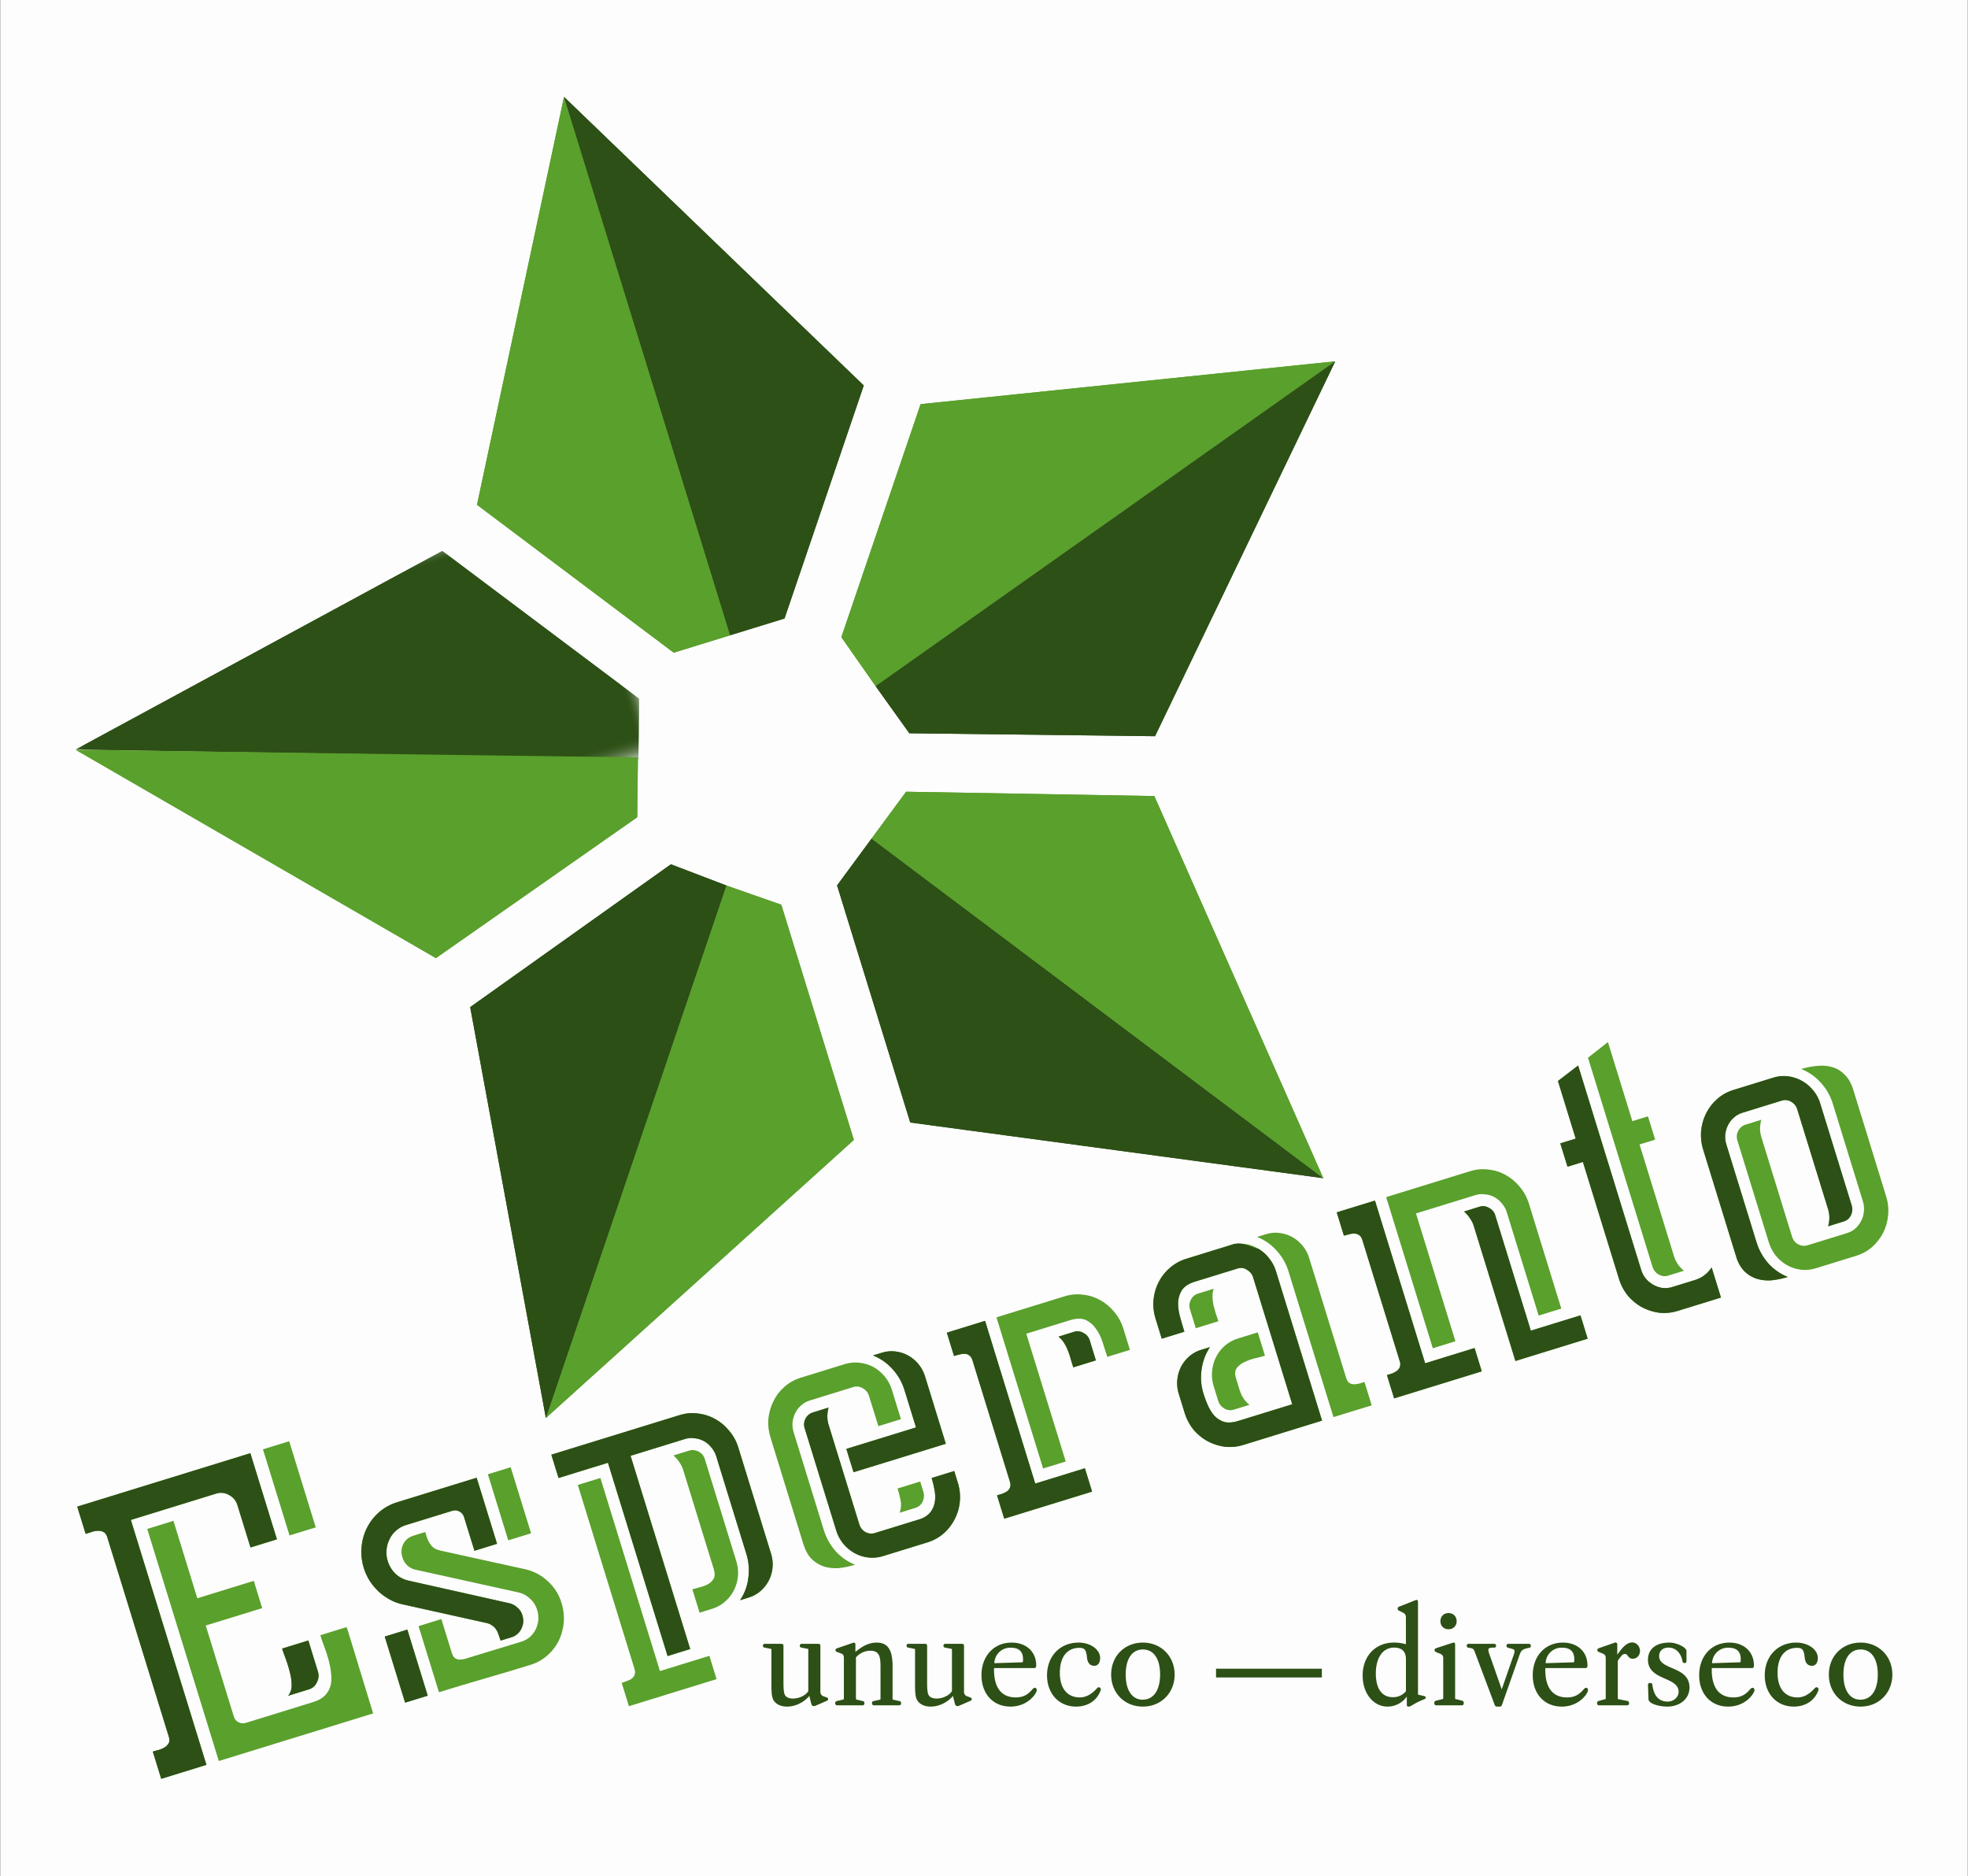
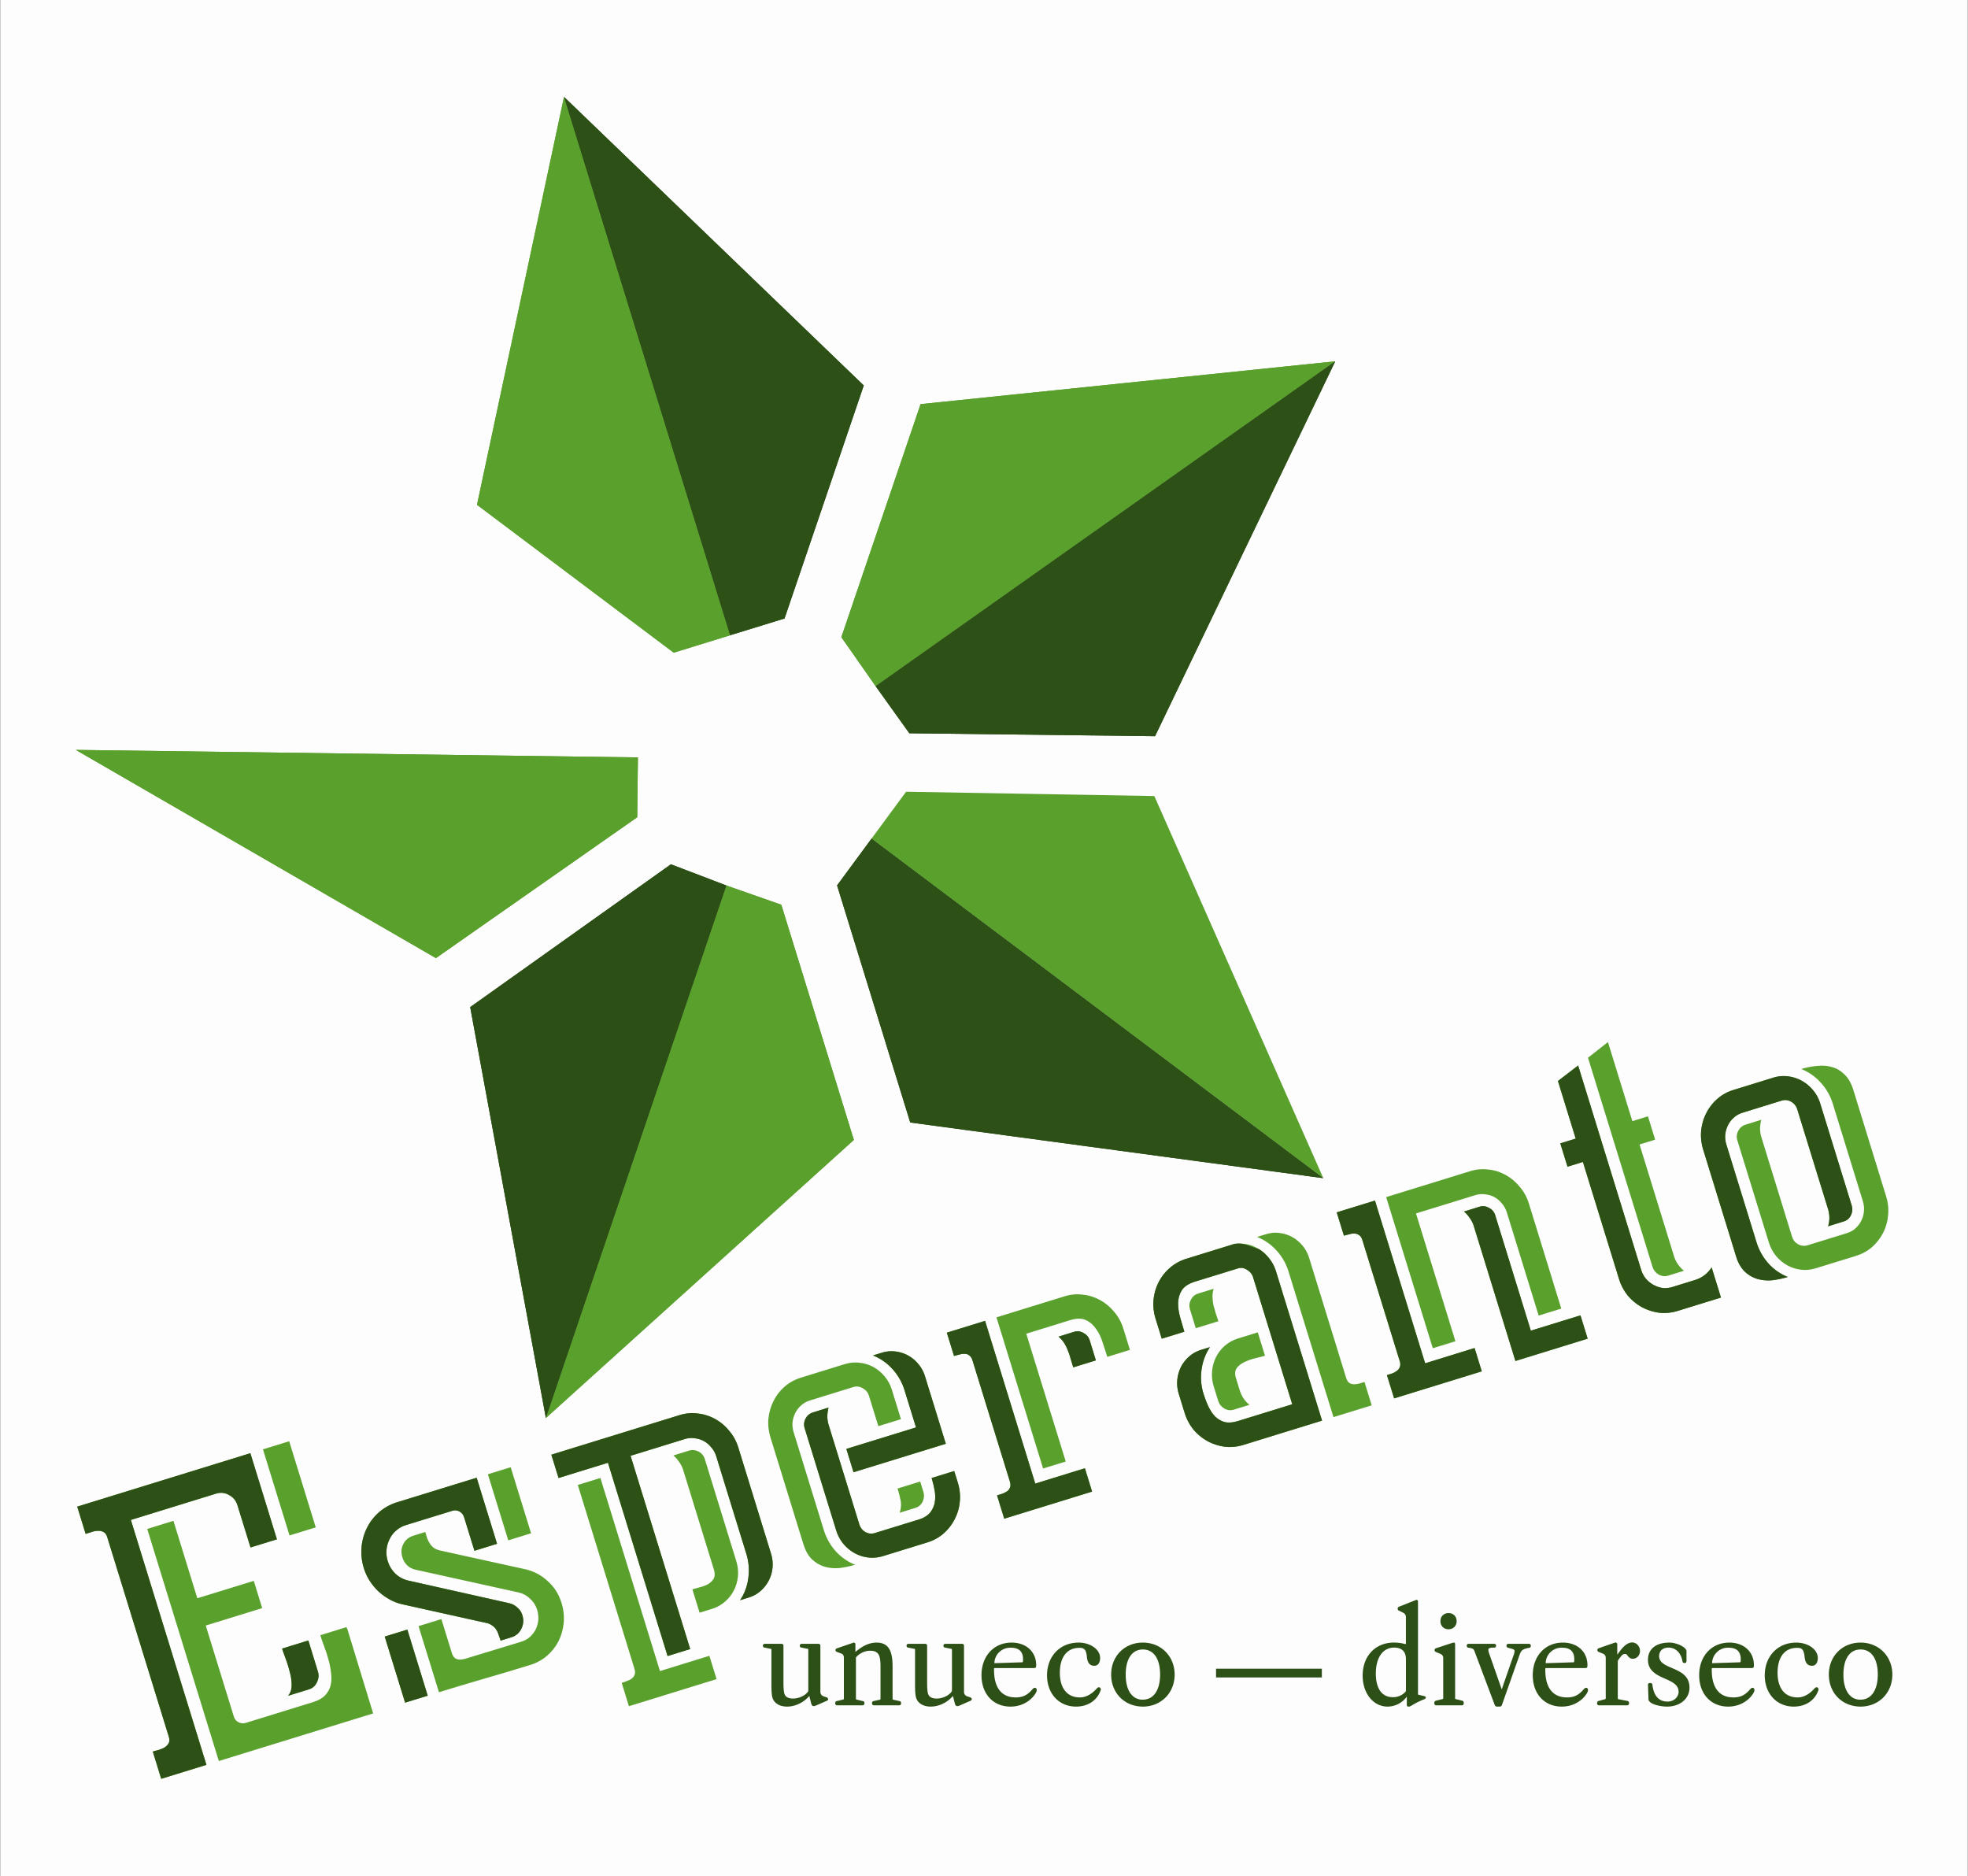
<svg xmlns="http://www.w3.org/2000/svg" enable-background="new 0 0 64.8 61.8" height="2383" viewBox="-.001 .009 64.801 61.791" width="2500">
  <rect x="-.001" y=".009" width="64.801" height="61.791" fill="#333333" stroke="none" />
  <filter id="a" filterUnits="userSpaceOnUse" height="12.5" width="27.2" x="0" y=".1">
    <feColorMatrix values="1 0 0 0 0 0 1 0 0 0 0 0 1 0 0 0 0 0 1 0" />
  </filter>
  <mask id="b" height="12.5" maskUnits="userSpaceOnUse" width="27.2" x="0" y=".1">
-     <path d="m0 .1v12.6h27.2v-12.6z" fill="#fff" filter="url(#a)" />
-   </mask>
+     </mask>
  <path d="m-.001.009h64.801v61.791h-64.801z" fill="#fff" fill-rule="evenodd" opacity=".99" />
  <path d="m28.83 22.61 15.139-10.7-13.658 1.41-2.61 7.676z" fill="#5aa02c" />
  <path d="m29.94 24.161 8.093.097 5.936-12.348-15.139 10.7z" fill="#2d5016" />
  <path d="m24.036 20.934-5.471-17.733-2.866 13.435 6.48 4.871z" fill="#5aa02c" />
  <path d="m25.829 20.381 2.61-7.676-9.874-9.505 5.471 17.733z" fill="#2d5016" />
  <path d="m23.914 29.175-5.946 17.54 10.145-9.16-2.39-7.746z" fill="#5aa02c" />
  <path d="m22.086 28.477-6.611 4.704 2.493 13.534 5.946-17.54z" fill="#2d5016" fill-opacity=".996" />
  <path d="m27.2 9.9-7.1-9.8-20.1 4 26.3 8.6z" fill="#2d5016" mask="url(#b)" transform="matrix(.64 -.198 .198 .64 1.67 22.071)" />
  <path d="m21 24.956-18.516-.247 11.862 6.858 6.631-4.64z" fill="#5aa02c" />
  <path d="m27.56 29.172 2.41 7.81 13.606 1.833-14.88-11.185z" fill="#2d5016" />
  <path d="m28.696 27.63 14.88 11.185-5.566-12.586-8.177-.142z" fill="#5aa02c" />
  <path d="m4.298 50.073 2.489 8.066-1.49.46-.277-.898q.085-.026.193-.052.105-.032.191-.081.09-.058.138-.14.047-.081.005-.217l-2.027-6.571q-.04-.13-.125-.17-.087-.048-.192-.038-.1.001-.204.04l-.191.06-.277-.898 5.703-1.76.875 2.837-.87.268-.429-1.387q-.071-.232-.278-.34-.201-.116-.426-.047l-2.808.867zm3.392 6.477q.037.122.15.184.12.06.239.024l2.228-.688q.257-.08.393-.225.135-.146.18-.331.041-.192.011-.406-.023-.216-.084-.436-.06-.22-.139-.427-.078-.206-.13-.376l.863-.267.015.048.007-.002.855 2.797-5.083 1.568-2.358-7.644.863-.267.787 2.55 1.86-.573.276.898-1.859.573zm1.823-9.07.875 2.837-.864.266-.875-2.836zm-.035 8.384q.116-.14.116-.349-.001-.215-.062-.435-.056-.228-.134-.435-.078-.207-.118-.336l.864-.267.314 1.02q.057.184-.033.36-.083.176-.261.23zm4.296-2.294.752-.232.342 1.109q.038.122.105.176.071.045.152.05.08-.002.173-.024l.172-.053 1.683-.512q.165-.05.285-.154.124-.113.196-.254.07-.149.085-.31.013-.168-.04-.338-.067-.217-.236-.366-.164-.158-.38-.203l-3.393-.749q-.155-.034-.268-.14-.112-.107-.16-.264-.074-.238.03-.441.103-.203.334-.275l.389-.12.065.211q.036.093.09.174.053.08.129.139.082.056.207.085l2.789.614q.425.092.747.388.33.293.461.722.101.326.073.655-.03.322-.168.603-.14.274-.379.482-.239.208-.555.305-.758.234-1.508.45-.742.215-1.5.449zm2.703.477q-.031-.102-.067-.195-.032-.102-.083-.176-.054-.08-.134-.13-.076-.058-.192-.082l-2.751-.611q-.225-.05-.425-.16-.2-.11-.37-.265-.165-.158-.29-.35-.124-.193-.193-.417-.107-.347-.076-.692.03-.345.179-.636.153-.3.403-.52.257-.22.593-.324l2.617-.807.672 2.176-.745.23-.34-1.102q-.04-.13-.153-.191-.113-.062-.238-.023l-1.53.471q-.178.055-.32.181-.137.117-.215.283-.081.159-.101.351-.016.184.04.367.076.245.262.426.19.172.437.223l3.312.743q.149.037.261.143.117.098.163.248.074.238-.034.45-.101.21-.332.281zm.332-5.711.672 2.176-.752.232-.671-2.176zm-3.478 7.754-.671-2.176.745-.23.671 2.177zm7.427-8.13 1.964 6.365-.745.23-1.964-6.366-1.628.502-.237-.768 4.226-1.304q.303-.094.604-.052.306.032.57.182.26.143.458.387.203.235.3.548l1.08 3.503q.071.231.048.462-.024.223-.123.418-.1.194-.27.344-.164.147-.388.216l-.29.09q.223-.33.273-.732.055-.405-.064-.793l-.993-3.217q-.05-.163-.162-.292-.106-.132-.245-.208-.139-.076-.303-.093-.16-.025-.318.024l-1.793.553zm-.994.73 1.962 6.36 1.628-.502.237.768-2.888.891-.237-.769q.086-.026.17-.06.092-.028.156-.077.07-.052.098-.127.034-.078-.004-.2l-1.866-6.054.745-.23zm2.726-.267q-.042-.136-.13-.258-.082-.124-.19-.217l.514-.159q.158-.048.313.03.154.08.207.25l1.036 3.36q.078.251.055.504-.025.246-.133.458-.108.212-.296.375-.182.16-.426.235l-.409.127-.237-.77q.119-.036.26-.072.147-.038.264-.103.12-.075.181-.183.059-.115.002-.299zm6.43-1.44-.31-1q-.05-.163-.206-.249-.15-.088-.308-.039l-1.437.444q-.158.048-.283.161-.12.104-.191.246-.072.14-.092.31-.013.169.038.332l.992 3.217q.12.388.387.693.274.303.644.449-.264.081-.529.111-.26.02-.492-.05-.224-.072-.408-.246-.177-.176-.278-.503l-1.08-3.502q-.097-.313-.069-.62.033-.315.168-.58.132-.272.36-.47.233-.205.536-.299l1.457-.45q.244-.074.485-.044.247.028.455.142.209.115.37.31.16.19.237.441l.298.966-.745.23zm-.626 3.24q.05.163.2.25.155.08.313.03l1.43-.44q.258-.08.38-.222.12-.149.158-.332.035-.19 0-.395-.036-.212-.101-.423l.745-.23.12.388q.096.313.063.629-.028.306-.17.573-.134.265-.367.471-.228.197-.53.29l-1.458.45q-.244.076-.49.047-.241-.03-.45-.144-.208-.115-.368-.304-.161-.196-.239-.447l-1.037-3.36q-.052-.17.031-.323.083-.152.241-.2l.514-.16q-.036.139-.04.289.002.148.044.284zm-.429-2.49 2.295-.708-.38-1.231q-.12-.388-.394-.69-.274-.303-.644-.45l.297-.091q.218-.068.443-.04.225.027.416.132.191.105.34.283.148.177.218.402l.686 2.224-3.04.937zm1.76 2.101q.067-.229.028-.403-.033-.176-.1-.394l.745-.23.105.34q.05.164-.024.32-.074.158-.239.208l-.514.16zm4.167-5.896 1.3 4.21-.746.23-1.536-4.979 2.248-.694q.304-.093.605-.052.306.032.569.182.26.143.459.387.202.236.299.549l.216.7-.745.23q-.07-.224-.153-.474-.08-.259-.218-.447-.133-.197-.335-.291-.202-.094-.519.003zm-2.617-.034 1.26-.389 1.653 5.36 1.635-.505.237.769-2.894.893-.237-.769.171-.053q.09-.035.157-.078.07-.051.098-.127.033-.077-.004-.2l-1.23-3.986q-.038-.122-.11-.167-.067-.054-.152-.05-.08-.004-.173.024-.088.02-.174.046zm4.165 1.143-.086-.28q-.035-.137-.09-.27-.049-.133-.12-.245-.072-.12-.19-.217l.515-.16q.158-.048.308.04.154.079.205.242l.203.66zm7.213 1.216-1.292-4.19q-.047-.15-.196-.237-.146-.097-.297-.05l-1.418.437q-.31.096-.433.283-.116.184-.123.418-.003.224.068.478.069.247.138.471l-.745.23-.204-.66q-.096-.313-.068-.62.033-.315.167-.58.14-.274.368-.47.232-.207.536-.3l1.476-.456q.238-.073.474-.034.233.032.431.157.202.117.357.315.153.191.226.429l1.517 4.917-2.59.8q-.304.093-.61.061-.301-.04-.569-.182-.26-.143-.463-.378-.198-.245-.295-.557l-.195-.633q-.07-.224-.046-.455.022-.23.121-.425.1-.194.27-.344.17-.149.388-.216l.296-.092q-.22.337-.276.741-.056.405.063.792.066.211.155.407.09.196.219.335.136.137.319.192.187.046.445-.033zm-.121-4.372q-.12-.388-.394-.691-.274-.303-.644-.45l.297-.09q.224-.07.442-.04.226.027.417.132.19.105.34.282.146.171.218.402l1.219 3.952q.037.122.103.17.071.044.159.047.085-.004.173-.024l.171-.053.237.77-1.259.388-1.48-4.795zm-1.014 2.003.237.769q-.118.036-.307.08-.189.043-.359.125-.165.073-.263.2-.091.126-.026.336l.122.395q.092.3.322.482l-.515.158q-.165.051-.314-.037-.15-.088-.2-.25l-.15-.484q-.077-.251-.052-.498.023-.252.13-.464.109-.213.29-.373.188-.162.432-.237zm-1.454-1.436q-.043.14-.038.273.004.132.031.266.033.13.075.267.047.127.089.263l-.745.23-.191-.619q-.05-.163.026-.313.08-.16.239-.208zm6.665-2.481 1.299 4.21-.745.23-1.536-4.978 2.769-.855q.303-.093.604-.052.306.032.57.182.26.143.458.387.203.236.3.549l1.067 3.461-.745.23-1.049-3.4q-.05-.164-.162-.293-.106-.131-.245-.208-.139-.076-.303-.092-.166-.024-.324.025zm-2.61-.036 1.258-.388 1.654 5.36 1.628-.503.237.768-2.887.891-.237-.768.171-.053q.09-.035.154-.085.071-.052.098-.127.034-.078-.001-.193l-1.23-3.986q-.038-.122-.11-.167-.065-.047-.152-.05-.08-.005-.173.024-.088.02-.174.046l-.237-.769zm4.513.447q-.042-.136-.13-.257-.082-.124-.19-.217l.514-.16q.158-.048.308.04.155.079.205.242l1.173 3.802 1.635-.504.237.768-2.38.735zm2.85-2.719.508-.157-.585-1.897.665-.511 2.075 6.727q.05.163.156.294.112.13.252.206.139.076.298.101.164.017.322-.032l.745-.23q.343-.106.55-.415l.307.993-1.424.439q-.303.094-.61.061-.3-.04-.568-.182-.26-.143-.463-.378-.199-.245-.295-.557l-1.188-3.85-.507.157zm1.57-3.337.804 2.605.514-.159.237.769-.514.158 1.135 3.68q.088.286.329.48l-.521.16q-.158.05-.315-.037-.15-.088-.2-.25l-2.126-6.89zm6.065 6.412q.05.163.2.25.155.08.313.031l1.286-.397q.164-.05.284-.154.124-.113.196-.255.072-.14.087-.302.02-.17-.033-.34l-.992-3.217q-.12-.388-.394-.69-.274-.303-.644-.45.264-.081.525-.102.265-.03.496.04.229.064.408.247.184.174.285.5l1.082 3.51q.097.313.064.628-.028.307-.163.572-.135.265-.367.471-.228.197-.531.29l-1.319.407q-.244.076-.49.048-.241-.03-.45-.145-.208-.114-.368-.304-.161-.196-.239-.447l-1.037-3.36q-.052-.17.03-.322.084-.153.242-.201l.514-.16q-.036.139-.04.29.002.147.044.283zm.172-4.195q-.05-.163-.2-.25-.15-.089-.315-.038l-1.292.399q-.159.049-.283.161-.12.104-.191.246-.072.141-.092.311-.013.168.037.331l.993 3.217q.12.388.387.693.274.303.644.45-.264.08-.529.11-.26.021-.492-.05-.224-.071-.408-.246-.177-.176-.278-.502l-1.08-3.503q-.097-.313-.069-.62.033-.315.168-.58.132-.272.36-.47.233-.205.536-.298l1.319-.407q.237-.073.478-.043.246.028.457.149.209.114.37.31.16.19.235.434l1.037 3.36q.05.164-.024.32-.074.158-.24.208l-.513.159q.086-.28-.006-.58l-1.01-3.27z" fill="#5aa02c" />
  <path d="m4.298 50.073 2.489 8.066-1.49.46-.277-.898c.057-.017.121-.035.193-.052a.956.956 0 0 0 .191-.081.407.407 0 0 0 .138-.14c.031-.054.033-.126.005-.217l-2.027-6.571c-.027-.086-.068-.143-.125-.17a.326.326 0 0 0 -.192-.038.592.592 0 0 0 -.204.04l-.191.06-.277-.898 5.703-1.76.875 2.837-.87.268-.429-1.387a.548.548 0 0 0 -.278-.34.515.515 0 0 0 -.426-.047l-2.808.867zm5.18 5.791a.532.532 0 0 0 .116-.349 1.677 1.677 0 0 0 -.062-.435c-.037-.152-.082-.297-.134-.435s-.092-.25-.118-.336l.864-.267.314 1.02a.465.465 0 0 1 -.033.36.416.416 0 0 1 -.261.23zm6.999-1.817a2.98 2.98 0 0 0 -.067-.195.624.624 0 0 0 -.083-.176.435.435 0 0 0 -.134-.13.461.461 0 0 0 -.192-.082l-2.751-.611c-.15-.033-.292-.086-.425-.16s-.257-.161-.37-.265a1.959 1.959 0 0 1 -.29-.35 1.786 1.786 0 0 1 -.09-1.745 1.64 1.64 0 0 1 .996-.844l2.617-.807.672 2.176-.745.23-.34-1.102a.315.315 0 0 0 -.153-.191.295.295 0 0 0 -.238-.023l-1.53.471a.859.859 0 0 0 -.32.181.84.84 0 0 0 -.215.283.96.96 0 0 0 -.06.719c.05.163.137.305.261.425a.914.914 0 0 0 .437.223l3.312.743a.568.568 0 0 1 .261.143.514.514 0 0 1 .163.248.58.58 0 0 1 -.034.45.523.523 0 0 1 -.332.281zm-3.146 2.043-.671-2.176.745-.23.671 2.177zm7.427-8.13 1.964 6.365-.745.23-1.964-6.366-1.628.502-.237-.768 4.226-1.304c.202-.062.403-.08.604-.052a1.545 1.545 0 0 1 1.028.57c.135.156.235.339.3.547l1.08 3.503a1.164 1.164 0 0 1 -.075.88c-.066.13-.156.244-.27.344-.109.098-.238.17-.388.216l-.29.09c.149-.22.24-.464.273-.732.037-.27.015-.534-.064-.793l-.993-3.217a.803.803 0 0 0 -.162-.292.787.787 0 0 0 -.548-.3.695.695 0 0 0 -.318.023zm7.536 2.263c.034.108.1.192.2.25a.402.402 0 0 0 .313.03l1.43-.44a.798.798 0 0 0 .38-.222c.08-.1.133-.21.158-.332a1.125 1.125 0 0 0 0-.395 3.384 3.384 0 0 0 -.101-.423l.745-.23.12.388c.064.209.085.418.063.629a1.508 1.508 0 0 1 -.17.573c-.089.177-.212.334-.367.471-.152.131-.329.228-.53.29l-1.458.45a1.191 1.191 0 0 1 -.94-.097 1.29 1.29 0 0 1 -.368-.304 1.297 1.297 0 0 1 -.239-.447l-1.037-3.36a.4.4 0 0 1 .031-.323.402.402 0 0 1 .241-.2l.514-.16a1.248 1.248 0 0 0 -.04.289c.001.099.016.194.044.284zm-.429-2.49 2.295-.708-.38-1.231a1.816 1.816 0 0 0 -.394-.69 1.706 1.706 0 0 0 -.644-.45l.297-.091c.145-.045.293-.058.443-.04a1.145 1.145 0 0 1 .756.415c.099.118.172.252.218.402l.686 2.224-3.04.937zm3.31-3.829 1.26-.389 1.653 5.36 1.635-.505.237.769-2.894.893-.237-.769.171-.053a.877.877 0 0 0 .157-.078.269.269 0 0 0 .098-.127c.022-.052.02-.118-.004-.2l-1.23-3.986c-.025-.081-.062-.137-.11-.167a.22.22 0 0 0 -.152-.05.489.489 0 0 0 -.173.024 2.259 2.259 0 0 0 -.174.046zm4.165 1.143-.086-.28a1.969 1.969 0 0 0 -.09-.27 1.275 1.275 0 0 0 -.12-.245.89.89 0 0 0 -.19-.217l.515-.16a.37.37 0 0 1 .308.04.393.393 0 0 1 .205.242l.203.66zm7.213 1.216-1.292-4.19a.412.412 0 0 0 -.196-.237.336.336 0 0 0 -.297-.05l-1.418.437c-.206.064-.35.158-.433.283a.82.82 0 0 0 -.123.418c-.002.15.02.309.068.478.046.164.092.321.138.471l-.745.23-.204-.66a1.591 1.591 0 0 1 .1-1.2 1.536 1.536 0 0 1 .903-.77l1.476-.456c.34-.143.616.056.905.123.135.078.254.183.357.315.102.127.177.27.226.429l1.517 4.917-2.59.8a1.51 1.51 0 0 1 -.61.061 1.702 1.702 0 0 1 -.569-.182 1.665 1.665 0 0 1 -.463-.378 1.645 1.645 0 0 1 -.295-.557l-.195-.633a1.185 1.185 0 0 1 .075-.88c.066-.13.156-.244.27-.344.113-.1.243-.171.388-.216l.296-.092c-.147.225-.24.472-.276.741-.038.27-.016.534.063.792.044.141.095.277.155.407s.132.242.219.335c.09.091.197.155.319.192.125.03.273.02.445-.033zm1.465-6.322 1.26-.388 1.653 5.36 1.628-.503.237.768-2.887.891-.237-.768.171-.053a.62.62 0 0 0 .154-.085.269.269 0 0 0 .097-.32l-1.23-3.986c-.025-.082-.062-.137-.11-.167a.269.269 0 0 0 -.152-.05.489.489 0 0 0 -.173.024 2.259 2.259 0 0 0 -.174.046zm4.514.447a.881.881 0 0 0 -.13-.257 1.039 1.039 0 0 0 -.19-.217l.514-.16a.37.37 0 0 1 .308.04.393.393 0 0 1 .205.242l1.173 3.802 1.635-.504.237.768-2.38.735zm2.85-2.719.508-.157-.585-1.897.665-.511 2.075 6.727a.88.88 0 0 0 .156.294.913.913 0 0 0 .55.307c.11.011.217 0 .322-.032l.745-.23c.229-.07.412-.209.55-.415l.307.993-1.424.439a1.51 1.51 0 0 1 -.61.061 1.702 1.702 0 0 1 -.568-.182 1.665 1.665 0 0 1 -.463-.378 1.645 1.645 0 0 1 -.295-.557l-1.188-3.85-.507.157zm7.807-1.119a.429.429 0 0 0 -.2-.252.377.377 0 0 0 -.315-.037l-1.292.399a.739.739 0 0 0 -.283.161.807.807 0 0 0 -.191.246.913.913 0 0 0 -.092.311.88.88 0 0 0 .037.331l.993 3.217c.08.259.209.49.387.693.183.202.397.352.644.45a2.876 2.876 0 0 1 -.529.11 1.316 1.316 0 0 1 -.492-.05 1.063 1.063 0 0 1 -.408-.246 1.192 1.192 0 0 1 -.278-.502l-1.08-3.503a1.591 1.591 0 0 1 .46-1.67c.154-.136.333-.236.535-.298l1.319-.407c.158-.05.317-.063.478-.043a1.27 1.27 0 0 1 .828.46c.106.125.184.27.234.433l1.037 3.36a.429.429 0 0 1 -.024.32.377.377 0 0 1 -.24.208l-.513.159a.96.96 0 0 0 -.006-.58z" fill="#2d5016" />
  <path d="m28.83 22.61 15.139-10.7-13.658 1.41-2.61 7.676z" fill="#5aa02c" />
  <path d="m29.94 24.161 8.093.097 5.936-12.348-15.139 10.7z" fill="#2d5016" />
  <path d="m24.036 20.934-5.471-17.733-2.866 13.435 6.48 4.871z" fill="#5aa02c" />
  <path d="m25.829 20.381 2.61-7.676-9.874-9.505 5.471 17.733z" fill="#2d5016" />
  <path d="m23.914 29.175-5.946 17.54 10.145-9.16-2.39-7.746z" fill="#5aa02c" />
  <path d="m22.086 28.477-6.611 4.704 2.493 13.534 5.946-17.54z" fill="#2d5016" fill-opacity=".996" />
  <path d="m27.2 9.9-7.1-9.8-20.1 4 26.3 8.6z" fill="#2d5016" mask="url(#b)" transform="matrix(.64 -.198 .198 .64 1.67 22.071)" />
  <path d="m21 24.956-18.516-.247 11.862 6.858 6.631-4.64z" fill="#5aa02c" />
  <path d="m27.56 29.172 2.41 7.81 13.606 1.833-14.88-11.185z" fill="#2d5016" />
-   <path d="m28.696 27.63 14.88 11.185-5.566-12.586-8.177-.142z" fill="#5aa02c" />
  <path d="m27.22 55.918-.107-.037a.15.15 0 0 1 -.103-.14v-1.526c0-.037-.025-.062-.062-.062h-.554c-.037 0-.062.025-.062.062 0 .033.02.058.054.062l.206.041c.017 0 .02.009.02.025v1.344a.07.07 0 0 1 -.011.041c-.091.132-.298.227-.492.227-.141 0-.232-.045-.27-.124-.032-.062-.045-.194-.045-.409v-1.207c0-.037-.024-.062-.062-.062h-.554c-.037 0-.062.025-.062.062 0 .033.021.058.054.062l.207.041c.016 0 .02.009.02.025v1.096c0 .335.013.446.054.541.075.153.244.24.46.24.272 0 .549-.132.735-.351l.058.235c.025.1.066.12.157.083l.36-.157c.029-.013.045-.03.045-.054s-.016-.045-.045-.058zm.34.261h.84c.037 0 .062-.03.062-.07 0-.038-.021-.067-.054-.07l-.207-.05c-.012-.005-.02-.013-.02-.038v-1.33c0-.017.004-.03.016-.038a.626.626 0 0 1 .45-.203c.319 0 .344.203.344.563v1.017c0 .02-.008.033-.02.033l-.208.045c-.033.004-.053.033-.053.07 0 .042.025.07.062.07h.835c.037 0 .062-.028.062-.07 0-.037-.02-.066-.054-.07l-.207-.045c-.012 0-.02-.013-.02-.033v-1.071c0-.538-.157-.777-.525-.777-.294 0-.517.16-.682.293-.017.013-.017.013-.017-.004v-.227c0-.046-.029-.07-.07-.058l-.542.186c-.029.012-.045.033-.045.058s.016.045.045.058l.133.05c.07.024.099.065.099.144v1.34c0 .024-.009.032-.025.036l-.207.05c-.033.004-.054.033-.054.07 0 .042.025.07.062.07zm4.392-.261-.108-.037a.15.15 0 0 1 -.103-.14v-1.526c0-.037-.025-.062-.062-.062h-.554c-.037 0-.062.025-.062.062 0 .033.02.058.054.062l.207.041c.016 0 .02.009.02.025v1.344a.07.07 0 0 1 -.012.041c-.091.132-.298.227-.492.227-.14 0-.232-.045-.269-.124-.033-.062-.045-.194-.045-.409v-1.207c0-.037-.025-.062-.062-.062h-.554c-.037 0-.062.025-.062.062 0 .033.02.058.054.062l.206.041c.017 0 .02.009.02.025v1.096c0 .335.013.446.055.541.074.153.244.24.459.24.272 0 .55-.132.735-.351l.058.235c.025.1.066.12.157.083l.36-.157c.029-.013.045-.03.045-.054s-.016-.045-.045-.058zm1.32.302c.554 0 .839-.401.864-.525.012-.091-.067-.128-.133-.054-.136.157-.277.277-.558.277-.467 0-.715-.318-.715-.905v-.041c0-.013.008-.021.02-.021h1.29c.062 0 .079-.02.079-.091 0-.447-.33-.748-.81-.748-.583 0-.992.442-.992 1.074 0 .616.384 1.034.955 1.034zm-.513-1.43c-.017 0-.02 0-.017-.017a.521.521 0 0 1 .546-.492c.265 0 .397.128.397.376 0 .009 0 .054-.004.079-.004.016-.008.025-.02.025zm2.672 1.43c.389 0 .69-.198.81-.533l.005-.013a.073.073 0 0 0 -.033-.082c-.03-.017-.054-.009-.083.016l-.02.02c-.17.191-.36.29-.55.29-.418 0-.662-.297-.662-.81 0-.52.236-.823.645-.823.17 0 .223.066.248.314.02.187.1.277.244.277.116 0 .19-.099.19-.256 0-.281-.318-.508-.711-.508-.608 0-1.038.446-1.038 1.079 0 .603.393 1.029.955 1.029zm2.202 0c.6 0 1.046-.45 1.046-1.054s-.446-1.054-1.046-1.054c-.603 0-1.045.446-1.045 1.054s.442 1.054 1.045 1.054zm-.004-.227c-.351 0-.562-.31-.562-.827 0-.521.21-.827.566-.827s.567.306.567.823-.215.83-.57.83zm2.414-.733h3.485v-.288h-3.485zm6.854.613-.182-.042c-.016 0-.02-.008-.02-.024v-3.039c0-.037-.017-.062-.042-.062-.012 0-.029 0-.05.013l-.532.21c-.03.013-.046.033-.046.067a.07.07 0 0 0 .046.066l.136.066c.066.037.09.082.09.153v.864c0 .02-.003.02-.02.016a1.439 1.439 0 0 0 -.372-.05c-.612 0-1.033.443-1.033 1.088 0 .583.351 1.021.818 1.021a.78.78 0 0 0 .637-.33v.268c0 .025 0 .062.054.062.037 0 .062-.008.115-.041.066-.038.178-.112.41-.203.029-.012.045-.029.045-.054s-.017-.037-.054-.05zm-.6-.186c0 .016 0 .024-.007.037a.543.543 0 0 1 -.426.186c-.356 0-.558-.281-.558-.777 0-.525.231-.856.603-.856.257 0 .389.132.389.384v1.026zm1.402-2.014c.165 0 .269-.12.269-.264 0-.153-.104-.269-.269-.269-.161 0-.265.116-.265.269 0 .145.104.264.265.264zm-.405 2.506h.847c.038 0 .062-.03.062-.07v-.005c0-.041-.016-.066-.05-.078l-.218-.054c-.013 0-.017-.008-.017-.033v-1.765c0-.075-.041-.066-.087-.054l-.545.178c-.03.012-.046.037-.046.062s.017.05.046.062l.14.058c.066.028.1.07.1.14v1.319c0 .02-.009.033-.021.033l-.22.054c-.037.012-.053.037-.053.078v.004c0 .042.025.07.062.07zm3.056-2.026h-.678c-.037 0-.062.025-.062.062v.004c0 .033.017.054.058.066.19.046.207.058.207.108a.387.387 0 0 1 -.033.14l-.389 1.12-.421-1.202a.41.41 0 0 1 -.02-.104c0-.05.049-.07.193-.07.042 0 .062-.02.062-.062 0-.037-.024-.062-.062-.062h-.843c-.037 0-.062.025-.062.062s.02.062.058.066c.149.02.174.037.21.145l.658 1.749a.072.072 0 0 0 .07.045h.091a.072.072 0 0 0 .07-.045l.571-1.621c.062-.178.09-.227.327-.269.037-.004.057-.029.057-.066v-.004c0-.037-.024-.062-.062-.062zm1.08 2.067c.554 0 .84-.401.864-.525.012-.091-.066-.128-.132-.054-.137.157-.277.277-.558.277-.468 0-.716-.318-.716-.905v-.041c0-.013.009-.021.021-.021h1.29c.062 0 .078-.02.078-.091 0-.447-.33-.748-.81-.748-.583 0-.992.442-.992 1.074 0 .616.384 1.034.955 1.034zm-.513-1.43c-.016 0-.02 0-.016-.017a.521.521 0 0 1 .545-.492c.265 0 .397.128.397.376 0 .009 0 .054-.004.079-.004.016-.008.025-.02.025zm2.83-.682c-.236 0-.422.326-.476.384l-.016.017s.004-.005.004-.017v-.322c0-.038-.029-.062-.066-.062l-.546.19c-.029.012-.045.033-.045.058 0 .029.016.05.041.062l.14.057c.067.03.096.07.096.145v1.319c0 .025-.009.037-.021.037l-.21.058c-.034.004-.055.033-.055.074s.025.07.062.07h.93c.038 0 .063-.028.063-.07 0-.041-.021-.07-.054-.074l-.298-.058c-.016-.004-.02-.012-.02-.037v-1.179c0-.017 0-.03.004-.046.004-.02.02-.045.099-.144.05-.062.078-.083.132-.083.042 0 .058.012.1.07.045.058.094.087.16.087.133 0 .236-.112.236-.256 0-.157-.116-.281-.26-.281zm1.151 2.112c.43 0 .74-.26.74-.624 0-.72-1-.567-1-1.038 0-.173.12-.281.31-.281.236 0 .413.178.459.455.004.033.029.054.066.054h.004c.037 0 .062-.025.062-.063v-.33c0-.124-.318-.281-.562-.281-.442 0-.707.21-.707.566 0 .69 1.009.55 1.009 1.054 0 .178-.162.323-.36.323-.29 0-.459-.186-.504-.558-.004-.034-.03-.054-.066-.054h-.017c-.037 0-.062.025-.062.062l.017.471c0 .157.376.244.611.244zm2.014 0c.554 0 .84-.401.864-.525.013-.091-.066-.128-.132-.054-.137.157-.277.277-.558.277-.467 0-.715-.318-.715-.905v-.041c0-.013.008-.021.02-.021h1.29c.062 0 .079-.02.079-.091 0-.447-.331-.748-.81-.748-.583 0-.993.442-.993 1.074 0 .616.385 1.034.955 1.034zm-.512-1.43c-.017 0-.021 0-.017-.017a.521.521 0 0 1 .546-.492c.264 0 .397.128.397.376 0 .009 0 .054-.005.079-.004.016-.008.025-.02.025zm2.672 1.43c.388 0 .69-.198.81-.533l.004-.013a.073.073 0 0 0 -.033-.082c-.029-.017-.054-.009-.082.016l-.021.02c-.17.191-.36.29-.55.29-.417 0-.661-.297-.661-.81 0-.52.235-.823.645-.823.169 0 .223.066.248.314.02.187.099.277.243.277.116 0 .19-.099.19-.256 0-.281-.318-.508-.71-.508-.608 0-1.038.446-1.038 1.079 0 .603.393 1.029.955 1.029zm2.202 0c.6 0 1.046-.45 1.046-1.054s-.447-1.054-1.046-1.054c-.603 0-1.046.446-1.046 1.054s.443 1.054 1.046 1.054zm-.004-.227c-.351 0-.562-.31-.562-.827 0-.521.21-.827.566-.827s.566.306.566.823-.215.83-.57.83z" fill="#2d5016" />
</svg>